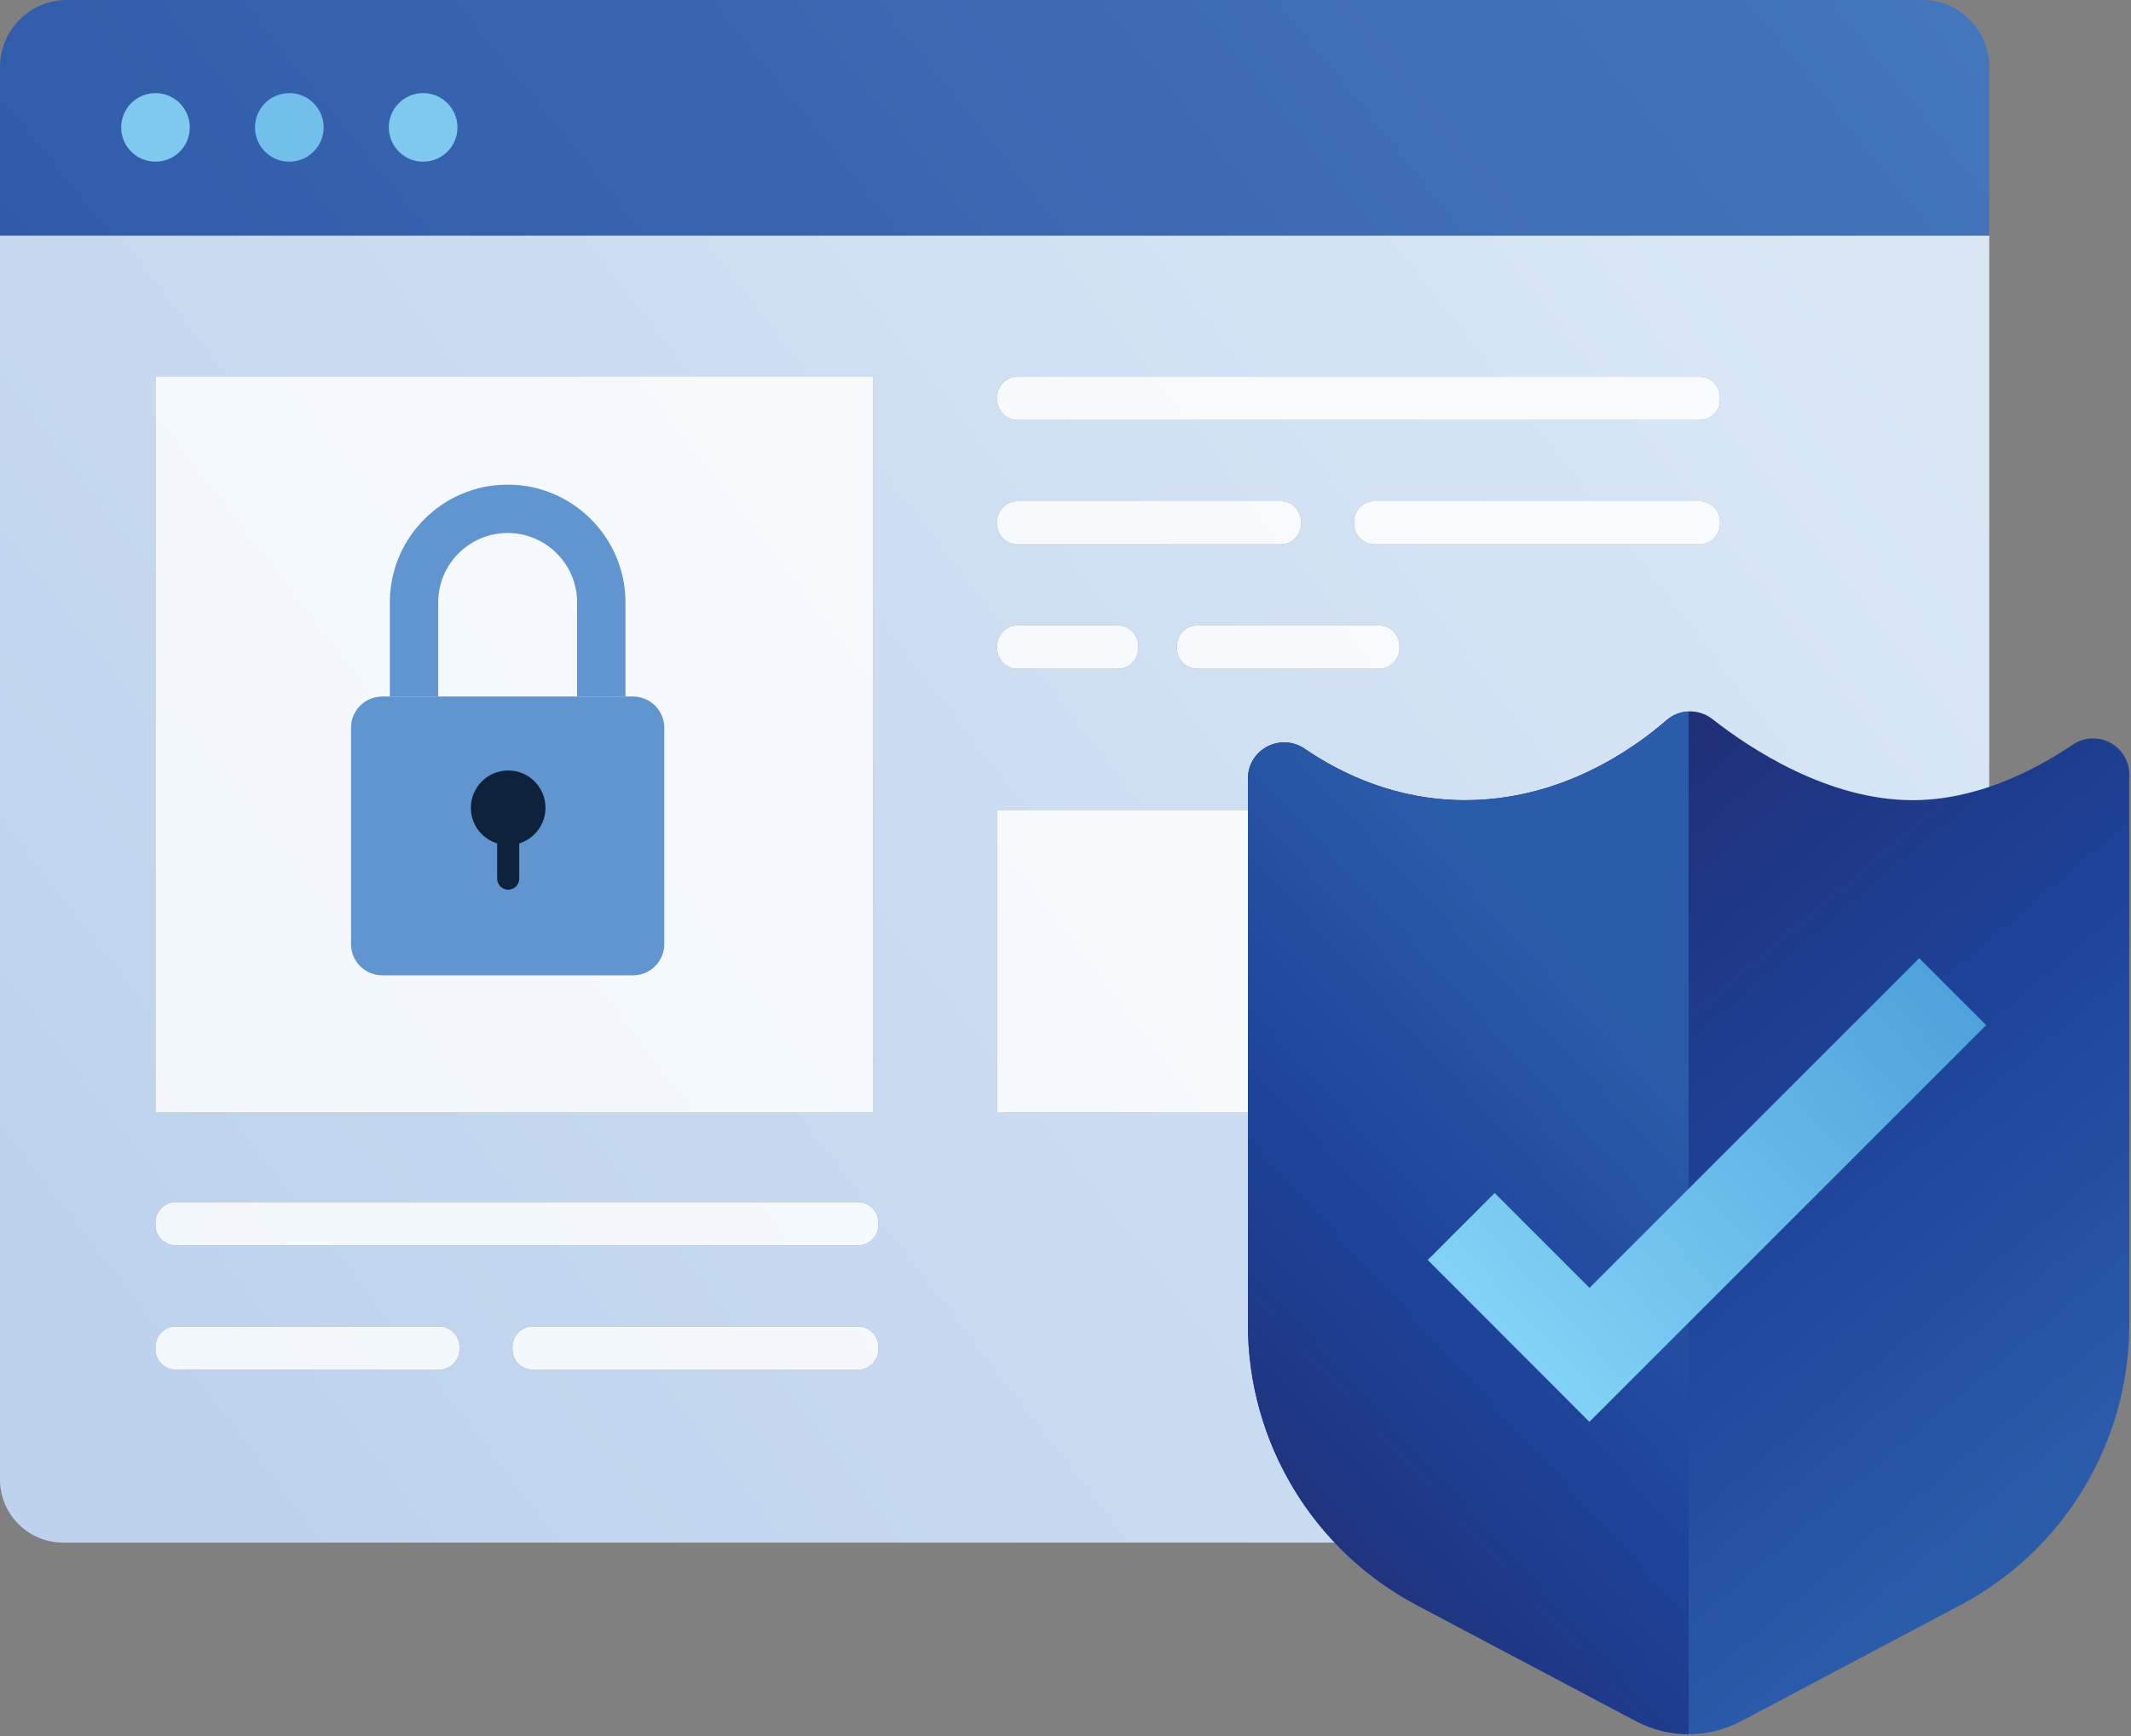
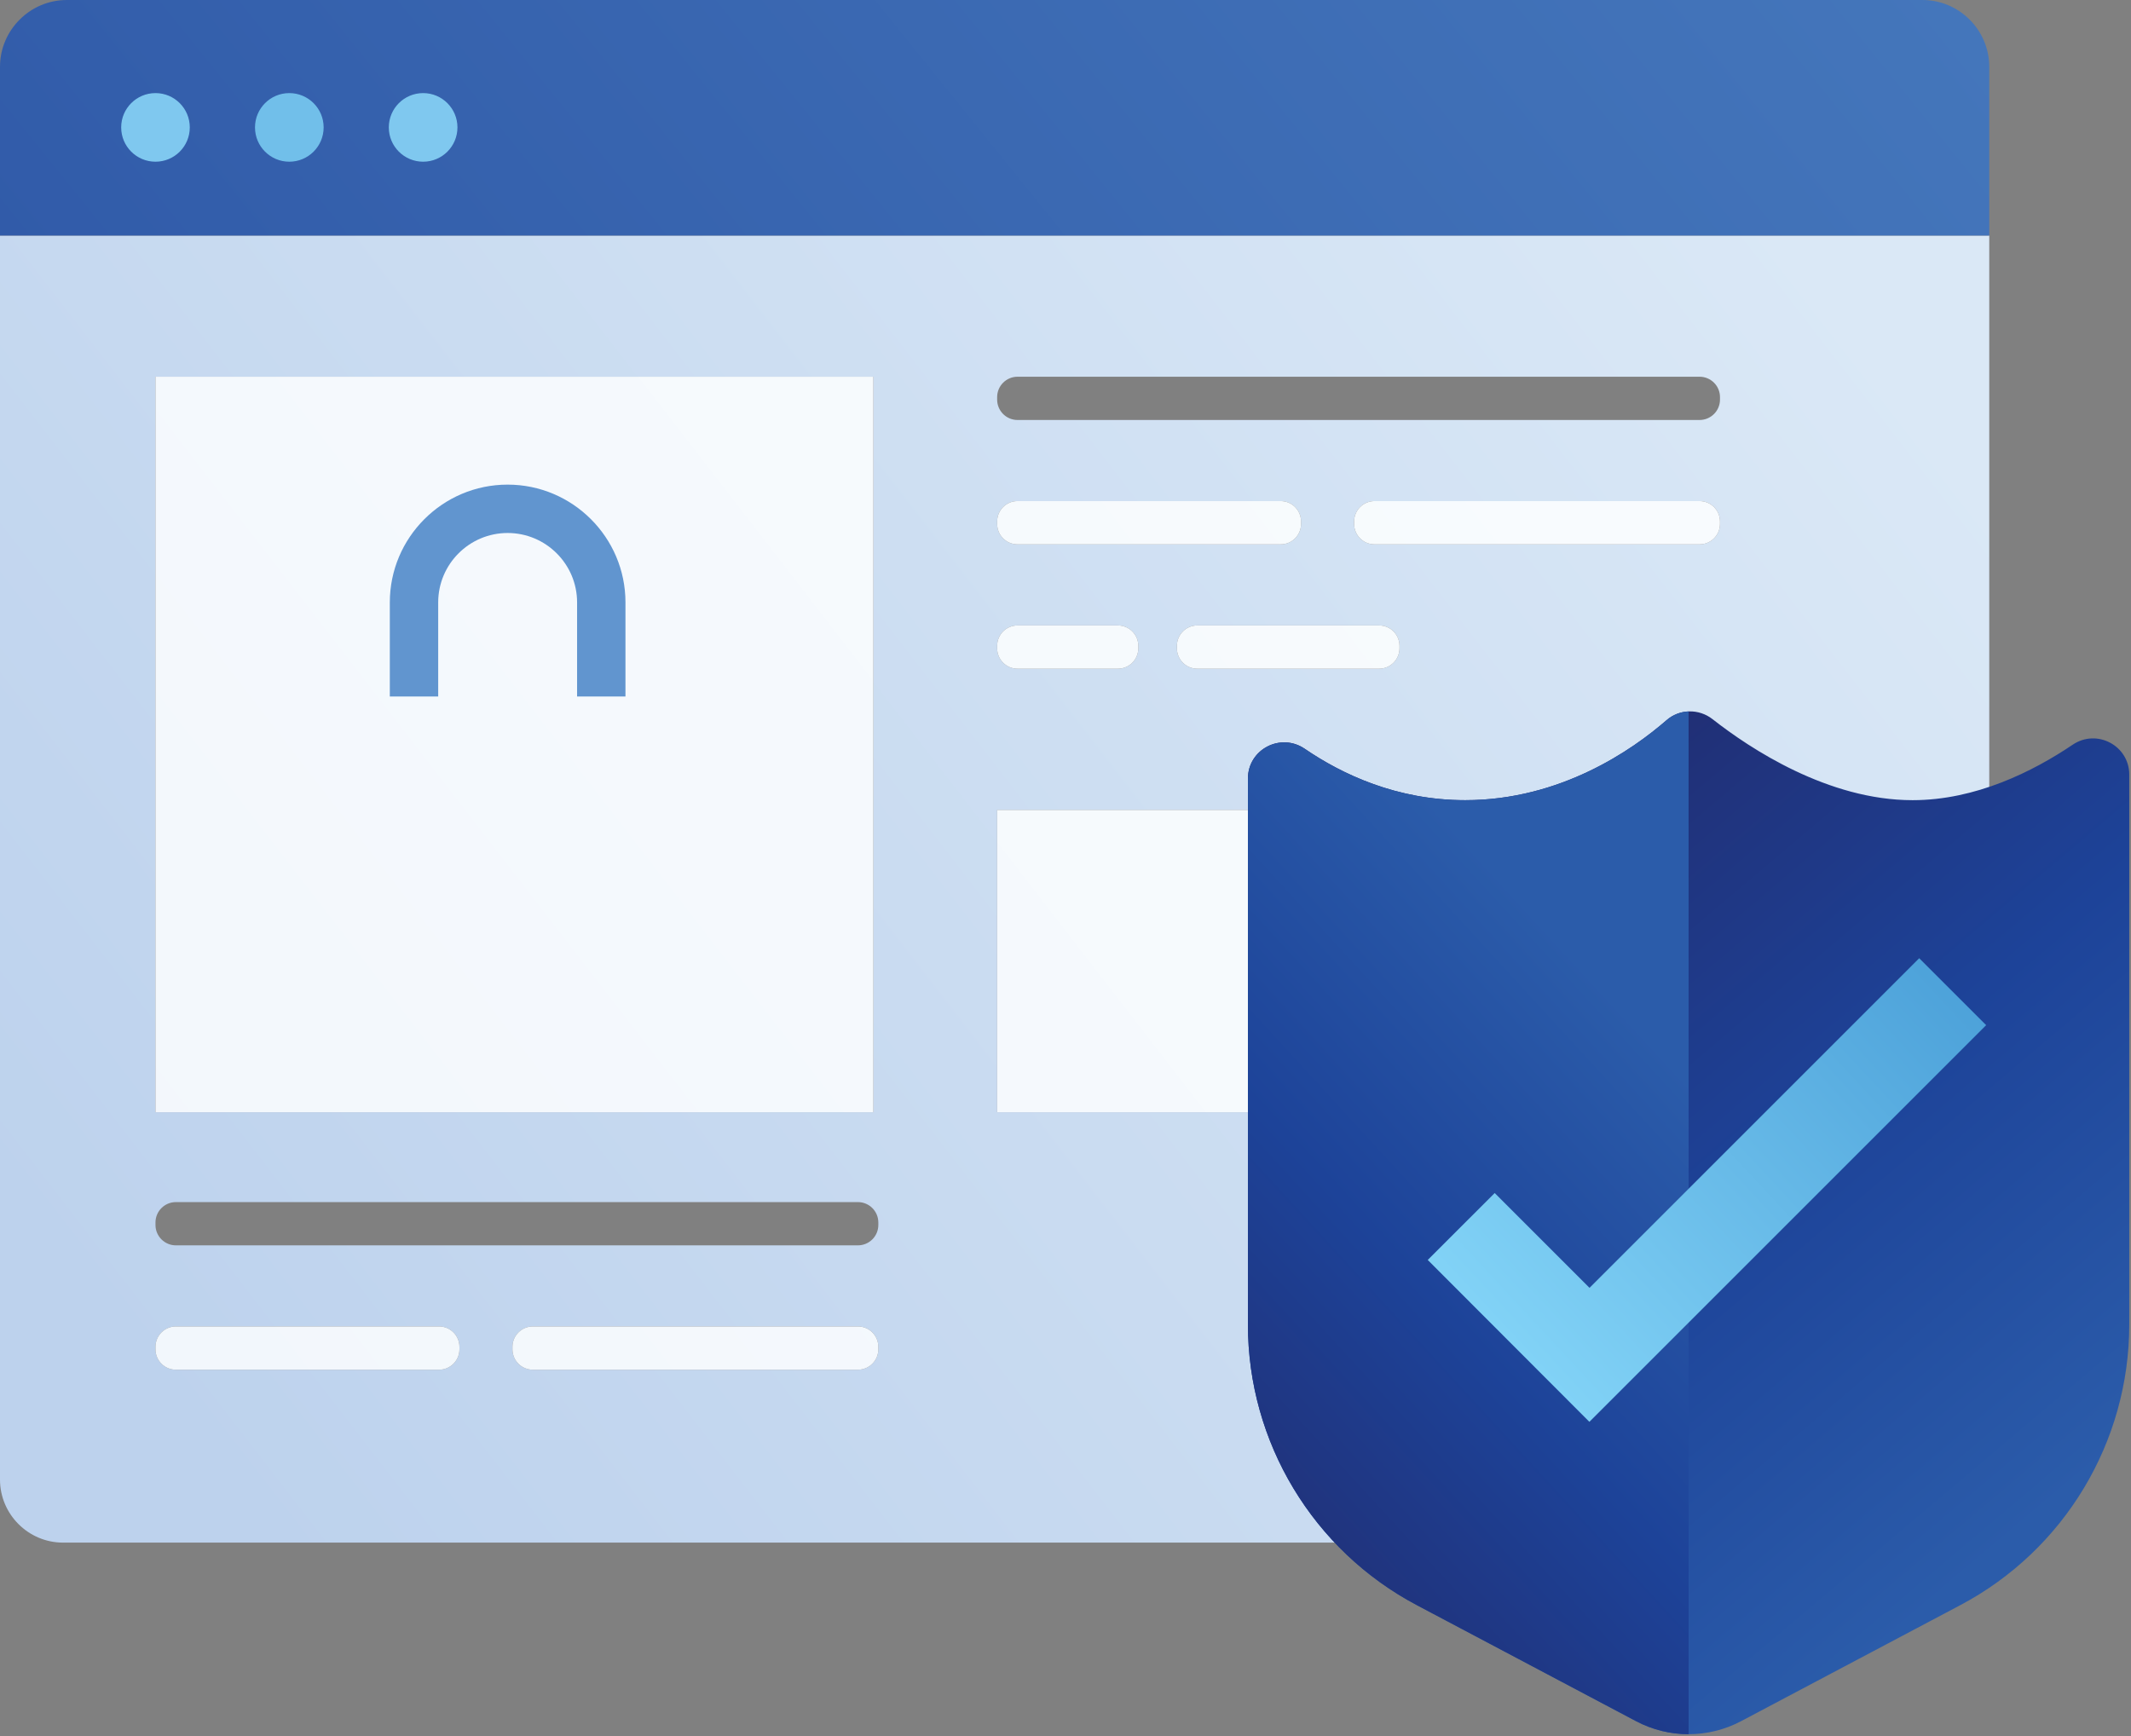
<svg xmlns="http://www.w3.org/2000/svg" width="100%" height="100%" viewBox="0 0 881 718" version="1.1" xml:space="preserve" style="fill-rule:evenodd;clip-rule:evenodd;stroke-linejoin:round;stroke-miterlimit:2;">
  <rect x="0" y="0" width="881" height="718" fill="#808080" stroke="none" />
  <g transform="matrix(1,0,0,1,-3098.94,-132.724)">
    <g transform="matrix(2,0,0,2,0,0)">
      <path d="M1947.65,385.299L1562.5,385.299C1555.33,385.299 1549.47,379.438 1549.47,372.275L1549.47,115.069L1960.67,115.069L1960.67,372.275C1960.67,379.438 1954.81,385.299 1947.65,385.299ZM1659.62,340.606C1657.29,340.606 1655.4,342.495 1655.4,344.824L1655.4,345.332C1655.4,347.661 1657.29,349.55 1659.62,349.55L1726.81,349.55C1729.14,349.55 1731.03,347.661 1731.03,345.332L1731.03,344.824C1731.03,342.495 1729.14,340.606 1726.81,340.606L1659.62,340.606ZM1585.83,340.606C1583.5,340.606 1581.61,342.495 1581.61,344.824L1581.61,345.332C1581.61,347.661 1583.5,349.55 1585.83,349.55L1640.22,349.55C1642.55,349.55 1644.44,347.661 1644.44,345.332L1644.44,344.824C1644.44,342.495 1642.55,340.606 1640.22,340.606L1585.83,340.606ZM1585.83,314.896C1583.5,314.896 1581.61,316.784 1581.61,319.113L1581.61,319.622C1581.61,321.951 1583.5,323.839 1585.83,323.839L1726.81,323.839C1729.14,323.839 1731.03,321.951 1731.03,319.622L1731.03,319.113C1731.03,316.784 1729.14,314.896 1726.81,314.896L1585.83,314.896ZM1755.59,233.814L1755.59,296.318L1905.01,296.318L1905.01,233.814L1755.59,233.814ZM1581.61,144.251L1581.61,296.318L1730,296.318L1730,144.251L1581.61,144.251ZM1796.96,195.672C1794.64,195.672 1792.75,197.561 1792.75,199.89L1792.75,200.398C1792.75,202.727 1794.64,204.616 1796.96,204.616L1834.54,204.616C1836.87,204.616 1838.76,202.727 1838.76,200.398L1838.76,199.89C1838.76,197.561 1836.87,195.672 1834.54,195.672L1796.96,195.672ZM1759.8,195.672C1757.48,195.672 1755.59,197.561 1755.59,199.89L1755.59,200.398C1755.59,202.727 1757.48,204.616 1759.8,204.616L1780.55,204.616C1782.88,204.616 1784.77,202.727 1784.77,200.398L1784.77,199.89C1784.77,197.561 1782.88,195.672 1780.55,195.672L1759.8,195.672ZM1833.6,169.962C1831.27,169.962 1829.38,171.85 1829.38,174.178L1829.38,174.687C1829.38,177.017 1831.27,178.904 1833.6,178.904L1900.79,178.904C1903.12,178.904 1905.01,177.017 1905.01,174.687L1905.01,174.178C1905.01,171.85 1903.12,169.962 1900.79,169.962L1833.6,169.962ZM1759.8,169.962C1757.48,169.962 1755.59,171.85 1755.59,174.178L1755.59,174.687C1755.59,177.017 1757.48,178.904 1759.8,178.904L1814.2,178.904C1816.53,178.904 1818.41,177.017 1818.41,174.687L1818.41,174.178C1818.41,171.85 1816.53,169.962 1814.2,169.962L1759.8,169.962ZM1759.8,144.251C1757.48,144.251 1755.59,146.139 1755.59,148.468L1755.59,148.976C1755.59,151.306 1757.48,153.194 1759.8,153.194L1900.79,153.194C1903.12,153.194 1905.01,151.306 1905.01,148.976L1905.01,148.468C1905.01,146.139 1903.12,144.251 1900.79,144.251L1759.8,144.251Z" style="fill:url(#_Linear1);" />
    </g>
    <g transform="matrix(2,0,0,2,0,0)">
      <path d="M1946.86,66.362L1563.28,66.362C1555.69,66.362 1549.47,72.577 1549.47,80.172L1549.47,115.069L1960.67,115.069L1960.67,80.172C1960.67,72.577 1954.46,66.362 1946.86,66.362Z" style="fill:url(#_Linear2);" />
    </g>
    <g transform="matrix(2,0,0,2,0,0)">
      <path d="M1588.7,92.702C1588.7,96.62 1585.53,99.795 1581.61,99.795C1577.69,99.795 1574.52,96.62 1574.52,92.702C1574.52,88.785 1577.69,85.609 1581.61,85.609C1585.53,85.609 1588.7,88.785 1588.7,92.702Z" style="fill:rgb(127,200,239);fill-rule:nonzero;" />
    </g>
    <g transform="matrix(2,0,0,2,0,0)">
      <path d="M1616.37,92.702C1616.37,96.62 1613.19,99.795 1609.27,99.795C1605.36,99.795 1602.18,96.62 1602.18,92.702C1602.18,88.785 1605.36,85.609 1609.27,85.609C1613.19,85.609 1616.37,88.785 1616.37,92.702Z" style="fill:rgb(113,191,234);fill-rule:nonzero;" />
    </g>
    <g transform="matrix(2,0,0,2,0,0)">
      <path d="M1644.03,92.702C1644.03,96.62 1640.85,99.795 1636.94,99.795C1633.02,99.795 1629.84,96.62 1629.84,92.702C1629.84,88.785 1633.02,85.609 1636.94,85.609C1640.85,85.609 1644.03,88.785 1644.03,92.702Z" style="fill:rgb(127,200,239);fill-rule:nonzero;" />
    </g>
    <g transform="matrix(2,0,0,2,0,0)">
      <rect x="1581.61" y="144.251" width="148.39" height="152.067" style="fill:url(#_Linear3);" />
    </g>
    <g transform="matrix(2,0,0,2,0,0)">
      <rect x="1755.59" y="233.814" width="149.42" height="62.504" style="fill:url(#_Linear4);" />
    </g>
    <g transform="matrix(2,0,0,2,0,0)">
      <path d="M1780.55,204.616L1759.8,204.616C1757.48,204.616 1755.59,202.727 1755.59,200.398L1755.59,199.89C1755.59,197.561 1757.48,195.672 1759.8,195.672L1780.55,195.672C1782.88,195.672 1784.77,197.561 1784.77,199.89L1784.77,200.398C1784.77,202.727 1782.88,204.616 1780.55,204.616Z" style="fill:url(#_Linear5);" />
    </g>
    <g transform="matrix(2,0,0,2,0,0)">
      <path d="M1834.54,204.616L1796.96,204.616C1794.64,204.616 1792.75,202.727 1792.75,200.398L1792.75,199.89C1792.75,197.561 1794.64,195.672 1796.96,195.672L1834.54,195.672C1836.87,195.672 1838.76,197.561 1838.76,199.89L1838.76,200.398C1838.76,202.727 1836.87,204.616 1834.54,204.616Z" style="fill:url(#_Linear6);" />
    </g>
    <g transform="matrix(2,0,0,2,0,0)">
      <path d="M1814.2,178.904L1759.8,178.904C1757.48,178.904 1755.59,177.017 1755.59,174.687L1755.59,174.178C1755.59,171.85 1757.48,169.962 1759.8,169.962L1814.2,169.962C1816.53,169.962 1818.41,171.85 1818.41,174.178L1818.41,174.687C1818.41,177.017 1816.53,178.904 1814.2,178.904Z" style="fill:url(#_Linear7);" />
    </g>
    <g transform="matrix(2,0,0,2,0,0)">
      <path d="M1900.79,178.904L1833.6,178.904C1831.27,178.904 1829.38,177.017 1829.38,174.687L1829.38,174.178C1829.38,171.85 1831.27,169.962 1833.6,169.962L1900.79,169.962C1903.12,169.962 1905.01,171.85 1905.01,174.178L1905.01,174.687C1905.01,177.017 1903.12,178.904 1900.79,178.904Z" style="fill:url(#_Linear8);" />
    </g>
    <g transform="matrix(2,0,0,2,0,0)">
-       <path d="M1900.79,153.194L1759.8,153.194C1757.48,153.194 1755.59,151.306 1755.59,148.976L1755.59,148.468C1755.59,146.139 1757.48,144.251 1759.8,144.251L1900.79,144.251C1903.12,144.251 1905.01,146.139 1905.01,148.468L1905.01,148.976C1905.01,151.306 1903.12,153.194 1900.79,153.194Z" style="fill:url(#_Linear9);" />
-     </g>
+       </g>
    <g transform="matrix(2,0,0,2,0,0)">
      <path d="M1640.22,349.55L1585.83,349.55C1583.5,349.55 1581.61,347.661 1581.61,345.332L1581.61,344.824C1581.61,342.495 1583.5,340.606 1585.83,340.606L1640.22,340.606C1642.55,340.606 1644.44,342.495 1644.44,344.824L1644.44,345.332C1644.44,347.661 1642.55,349.55 1640.22,349.55Z" style="fill:url(#_Linear10);" />
    </g>
    <g transform="matrix(2,0,0,2,0,0)">
      <path d="M1726.81,349.55L1659.62,349.55C1657.29,349.55 1655.4,347.661 1655.4,345.332L1655.4,344.824C1655.4,342.495 1657.29,340.606 1659.62,340.606L1726.81,340.606C1729.14,340.606 1731.03,342.495 1731.03,344.824L1731.03,345.332C1731.03,347.661 1729.14,349.55 1726.81,349.55Z" style="fill:url(#_Linear11);" />
    </g>
    <g transform="matrix(2,0,0,2,0,0)">
-       <path d="M1726.81,323.839L1585.83,323.839C1583.5,323.839 1581.61,321.951 1581.61,319.622L1581.61,319.113C1581.61,316.784 1583.5,314.896 1585.83,314.896L1726.81,314.896C1729.14,314.896 1731.03,316.784 1731.03,319.113L1731.03,319.622C1731.03,321.951 1729.14,323.839 1726.81,323.839Z" style="fill:url(#_Linear12);" />
-     </g>
+       </g>
    <g transform="matrix(2,0,0,2,0,0)">
      <path d="M1954.68,398.232L1909.38,422.212C1902.59,425.809 1894.45,425.809 1887.66,422.212L1842.36,398.232C1820.87,386.857 1807.43,364.536 1807.43,340.224L1807.43,227.328C1807.43,221.29 1814.19,217.771 1819.18,221.178C1826.91,226.465 1838.21,231.799 1852.33,231.799C1872.04,231.799 1886.9,221.41 1893.96,215.262C1896.66,212.909 1900.65,212.838 1903.47,215.049C1911.27,221.167 1927.35,231.799 1944.82,231.799C1957.86,231.799 1969.7,225.876 1977.92,220.327C1982.9,216.967 1989.61,220.508 1989.61,226.516L1989.61,340.224C1989.61,364.536 1976.17,386.857 1954.68,398.232Z" style="fill:url(#_Linear13);" />
    </g>
    <g transform="matrix(2,0,0,2,0,0)">
      <path d="M1893.96,215.262C1886.9,221.41 1872.04,231.799 1852.33,231.799C1838.21,231.799 1826.91,226.465 1819.18,221.178C1814.19,217.771 1807.43,221.29 1807.43,227.328L1807.43,340.224C1807.43,364.536 1820.87,386.857 1842.36,398.232L1887.66,422.212C1891.06,424.01 1894.79,424.909 1898.52,424.909L1898.52,213.454C1896.88,213.522 1895.27,214.121 1893.96,215.262Z" style="fill:url(#_Linear14);" />
    </g>
    <g transform="matrix(2,0,0,2,0,0)">
      <path d="M1946.19,264.473L1878.04,332.626L1858.44,313.022L1844.6,326.86L1878.01,360.328L1960.03,278.311L1946.19,264.473Z" style="fill:url(#_Linear15);" />
    </g>
    <g transform="matrix(2,0,0,2,0,0)">
-       <path d="M1680.32,268.012L1628.49,268.012C1624.92,268.012 1622.03,265.122 1622.03,261.557L1622.03,216.825C1622.03,213.26 1624.92,210.37 1628.49,210.37L1680.32,210.37C1683.89,210.37 1686.78,213.26 1686.78,216.825L1686.78,261.557C1686.78,265.122 1683.89,268.012 1680.32,268.012Z" style="fill:rgb(97,149,207);fill-rule:nonzero;" />
-     </g>
+       </g>
    <g transform="matrix(2,0,0,2,0,0)">
      <path d="M1678.76,210.37L1668.76,210.37L1668.76,190.908C1668.76,182.995 1662.32,176.558 1654.4,176.558C1646.49,176.558 1640.05,182.995 1640.05,190.908L1640.05,210.37L1630.05,210.37L1630.05,190.908C1630.05,177.481 1640.98,166.558 1654.4,166.558C1667.83,166.558 1678.76,177.481 1678.76,190.908L1678.76,210.37Z" style="fill:rgb(97,149,207);fill-rule:nonzero;" />
    </g>
    <g transform="matrix(2,0,0,2,0,0)">
-       <path d="M1662.23,233.373C1662.23,229.114 1658.78,225.661 1654.52,225.661C1650.26,225.661 1646.8,229.114 1646.8,233.373C1646.8,236.839 1649.09,239.77 1652.24,240.742L1652.24,248.027C1652.24,249.286 1653.26,250.306 1654.52,250.306C1655.77,250.306 1656.8,249.286 1656.8,248.027L1656.8,240.742C1659.94,239.77 1662.23,236.839 1662.23,233.373Z" style="fill:rgb(15,34,60);fill-rule:nonzero;" />
-     </g>
+       </g>
  </g>
  <defs>
    <linearGradient id="_Linear1" x1="0" y1="0" x2="1" y2="0" gradientUnits="userSpaceOnUse" gradientTransform="matrix(332.763,-253.63,253.63,332.763,1592.2,371.025)">
      <stop offset="0" style="stop-color:rgb(189,210,237);stop-opacity:1" />
      <stop offset="1" style="stop-color:rgb(218,232,246);stop-opacity:1" />
    </linearGradient>
    <linearGradient id="_Linear2" x1="0" y1="0" x2="1" y2="0" gradientUnits="userSpaceOnUse" gradientTransform="matrix(-264.325,216.722,-216.722,-264.325,1886,-12.986)">
      <stop offset="0" style="stop-color:rgb(68,118,187);stop-opacity:1" />
      <stop offset="1" style="stop-color:rgb(49,91,169);stop-opacity:1" />
    </linearGradient>
    <linearGradient id="_Linear3" x1="0" y1="0" x2="1" y2="0" gradientUnits="userSpaceOnUse" gradientTransform="matrix(332.763,-253.63,253.63,332.763,1592.2,371.025)">
      <stop offset="0" style="stop-color:rgb(242,247,252);stop-opacity:1" />
      <stop offset="1" style="stop-color:rgb(249,252,254);stop-opacity:1" />
    </linearGradient>
    <linearGradient id="_Linear4" x1="0" y1="0" x2="1" y2="0" gradientUnits="userSpaceOnUse" gradientTransform="matrix(332.763,-253.63,253.63,332.763,1592.2,371.025)">
      <stop offset="0" style="stop-color:rgb(242,247,252);stop-opacity:1" />
      <stop offset="1" style="stop-color:rgb(249,252,254);stop-opacity:1" />
    </linearGradient>
    <linearGradient id="_Linear5" x1="0" y1="0" x2="1" y2="0" gradientUnits="userSpaceOnUse" gradientTransform="matrix(332.763,-253.63,253.63,332.763,1592.2,371.025)">
      <stop offset="0" style="stop-color:rgb(242,247,252);stop-opacity:1" />
      <stop offset="1" style="stop-color:rgb(249,252,254);stop-opacity:1" />
    </linearGradient>
    <linearGradient id="_Linear6" x1="0" y1="0" x2="1" y2="0" gradientUnits="userSpaceOnUse" gradientTransform="matrix(332.763,-253.63,253.63,332.763,1592.2,371.025)">
      <stop offset="0" style="stop-color:rgb(242,247,252);stop-opacity:1" />
      <stop offset="1" style="stop-color:rgb(249,252,254);stop-opacity:1" />
    </linearGradient>
    <linearGradient id="_Linear7" x1="0" y1="0" x2="1" y2="0" gradientUnits="userSpaceOnUse" gradientTransform="matrix(332.763,-253.63,253.63,332.763,1592.2,371.025)">
      <stop offset="0" style="stop-color:rgb(242,247,252);stop-opacity:1" />
      <stop offset="1" style="stop-color:rgb(249,252,254);stop-opacity:1" />
    </linearGradient>
    <linearGradient id="_Linear8" x1="0" y1="0" x2="1" y2="0" gradientUnits="userSpaceOnUse" gradientTransform="matrix(332.763,-253.63,253.63,332.763,1592.2,371.025)">
      <stop offset="0" style="stop-color:rgb(242,247,252);stop-opacity:1" />
      <stop offset="1" style="stop-color:rgb(249,252,254);stop-opacity:1" />
    </linearGradient>
    <linearGradient id="_Linear9" x1="0" y1="0" x2="1" y2="0" gradientUnits="userSpaceOnUse" gradientTransform="matrix(332.763,-253.63,253.63,332.763,1592.2,371.025)">
      <stop offset="0" style="stop-color:rgb(242,247,252);stop-opacity:1" />
      <stop offset="1" style="stop-color:rgb(249,252,254);stop-opacity:1" />
    </linearGradient>
    <linearGradient id="_Linear10" x1="0" y1="0" x2="1" y2="0" gradientUnits="userSpaceOnUse" gradientTransform="matrix(332.763,-253.63,253.63,332.763,1592.2,371.025)">
      <stop offset="0" style="stop-color:rgb(242,247,252);stop-opacity:1" />
      <stop offset="1" style="stop-color:rgb(249,252,254);stop-opacity:1" />
    </linearGradient>
    <linearGradient id="_Linear11" x1="0" y1="0" x2="1" y2="0" gradientUnits="userSpaceOnUse" gradientTransform="matrix(332.763,-253.63,253.63,332.763,1592.2,371.025)">
      <stop offset="0" style="stop-color:rgb(242,247,252);stop-opacity:1" />
      <stop offset="1" style="stop-color:rgb(249,252,254);stop-opacity:1" />
    </linearGradient>
    <linearGradient id="_Linear12" x1="0" y1="0" x2="1" y2="0" gradientUnits="userSpaceOnUse" gradientTransform="matrix(332.763,-253.63,253.63,332.763,1592.2,371.025)">
      <stop offset="0" style="stop-color:rgb(242,247,252);stop-opacity:1" />
      <stop offset="1" style="stop-color:rgb(249,252,254);stop-opacity:1" />
    </linearGradient>
    <linearGradient id="_Linear13" x1="0" y1="0" x2="1" y2="0" gradientUnits="userSpaceOnUse" gradientTransform="matrix(144.571,172.108,-172.108,144.571,1825.98,207.591)">
      <stop offset="0" style="stop-color:rgb(35,35,96);stop-opacity:1" />
      <stop offset="0.6" style="stop-color:rgb(29,67,153);stop-opacity:1" />
      <stop offset="1" style="stop-color:rgb(43,92,170);stop-opacity:1" />
    </linearGradient>
    <linearGradient id="_Linear14" x1="0" y1="0" x2="1" y2="0" gradientUnits="userSpaceOnUse" gradientTransform="matrix(126.884,-117.308,117.308,126.884,1767.89,403.142)">
      <stop offset="0" style="stop-color:rgb(35,35,96);stop-opacity:1" />
      <stop offset="0.6" style="stop-color:rgb(29,67,153);stop-opacity:1" />
      <stop offset="1" style="stop-color:rgb(43,92,170);stop-opacity:1" />
    </linearGradient>
    <linearGradient id="_Linear15" x1="0" y1="0" x2="1" y2="0" gradientUnits="userSpaceOnUse" gradientTransform="matrix(87.663,-81.047,81.047,87.663,1861.32,343.06)">
      <stop offset="0" style="stop-color:rgb(129,210,246);stop-opacity:1" />
      <stop offset="1" style="stop-color:rgb(76,161,217);stop-opacity:1" />
    </linearGradient>
  </defs>
</svg>